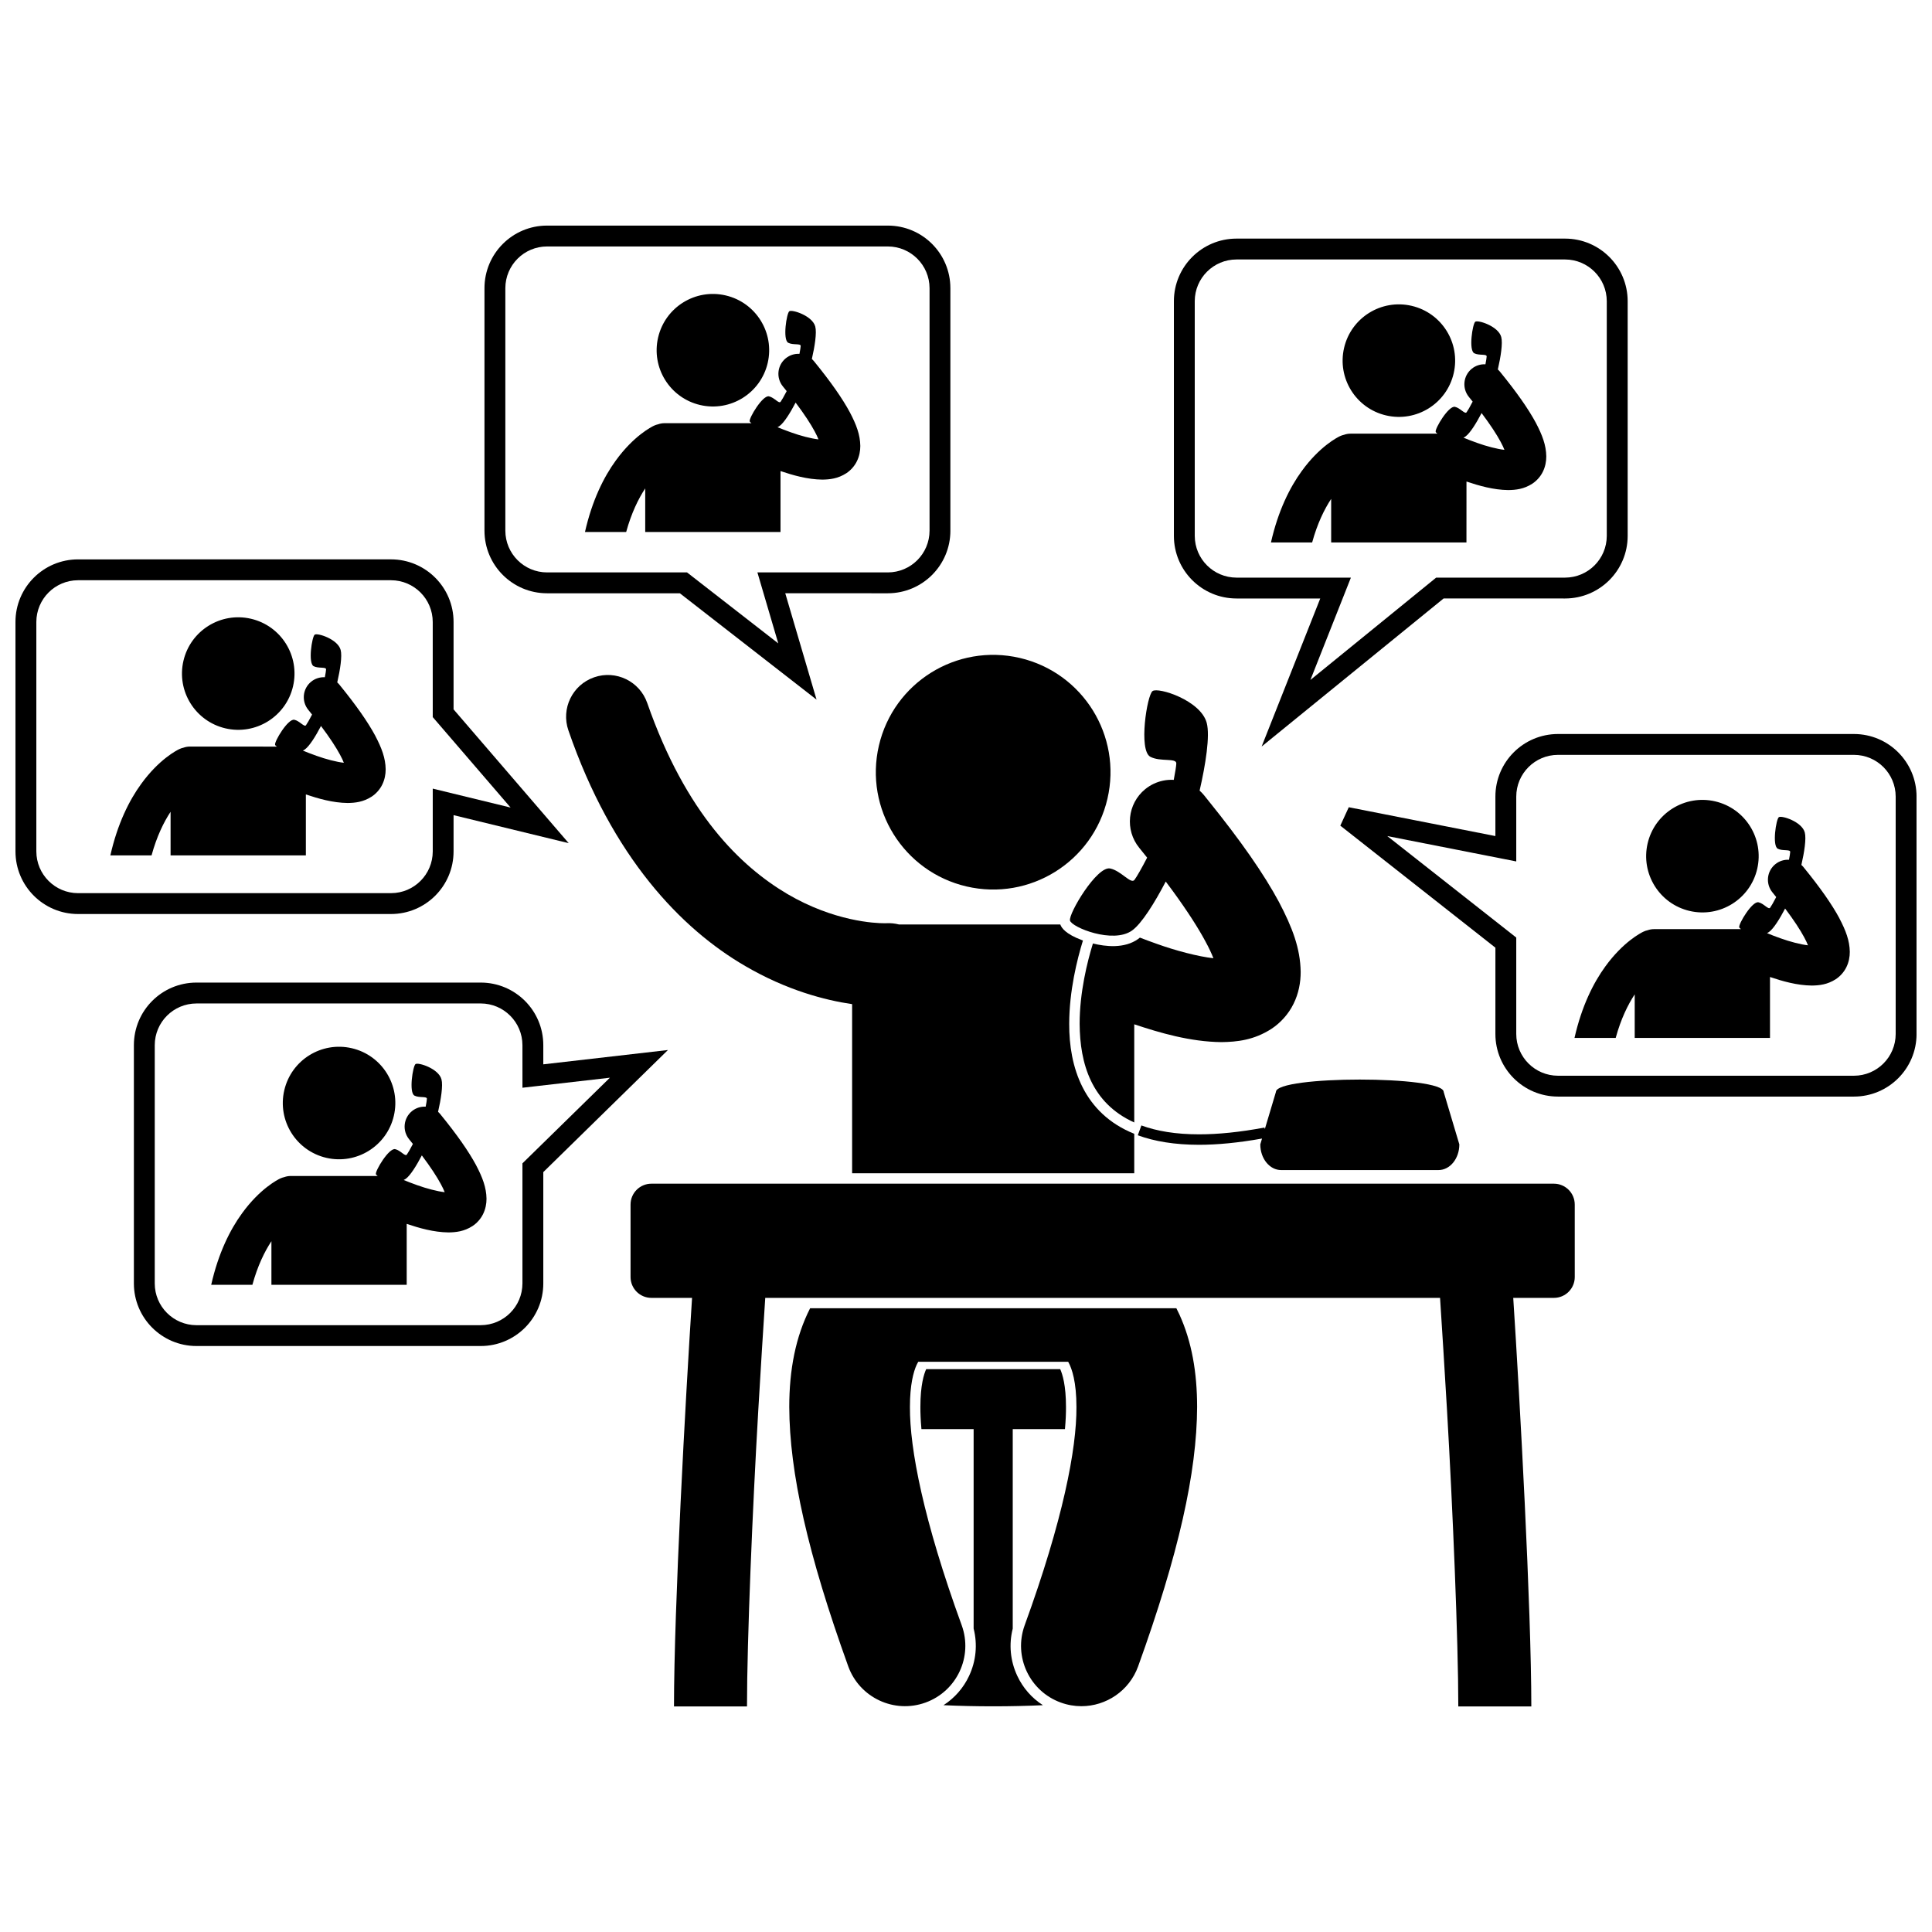
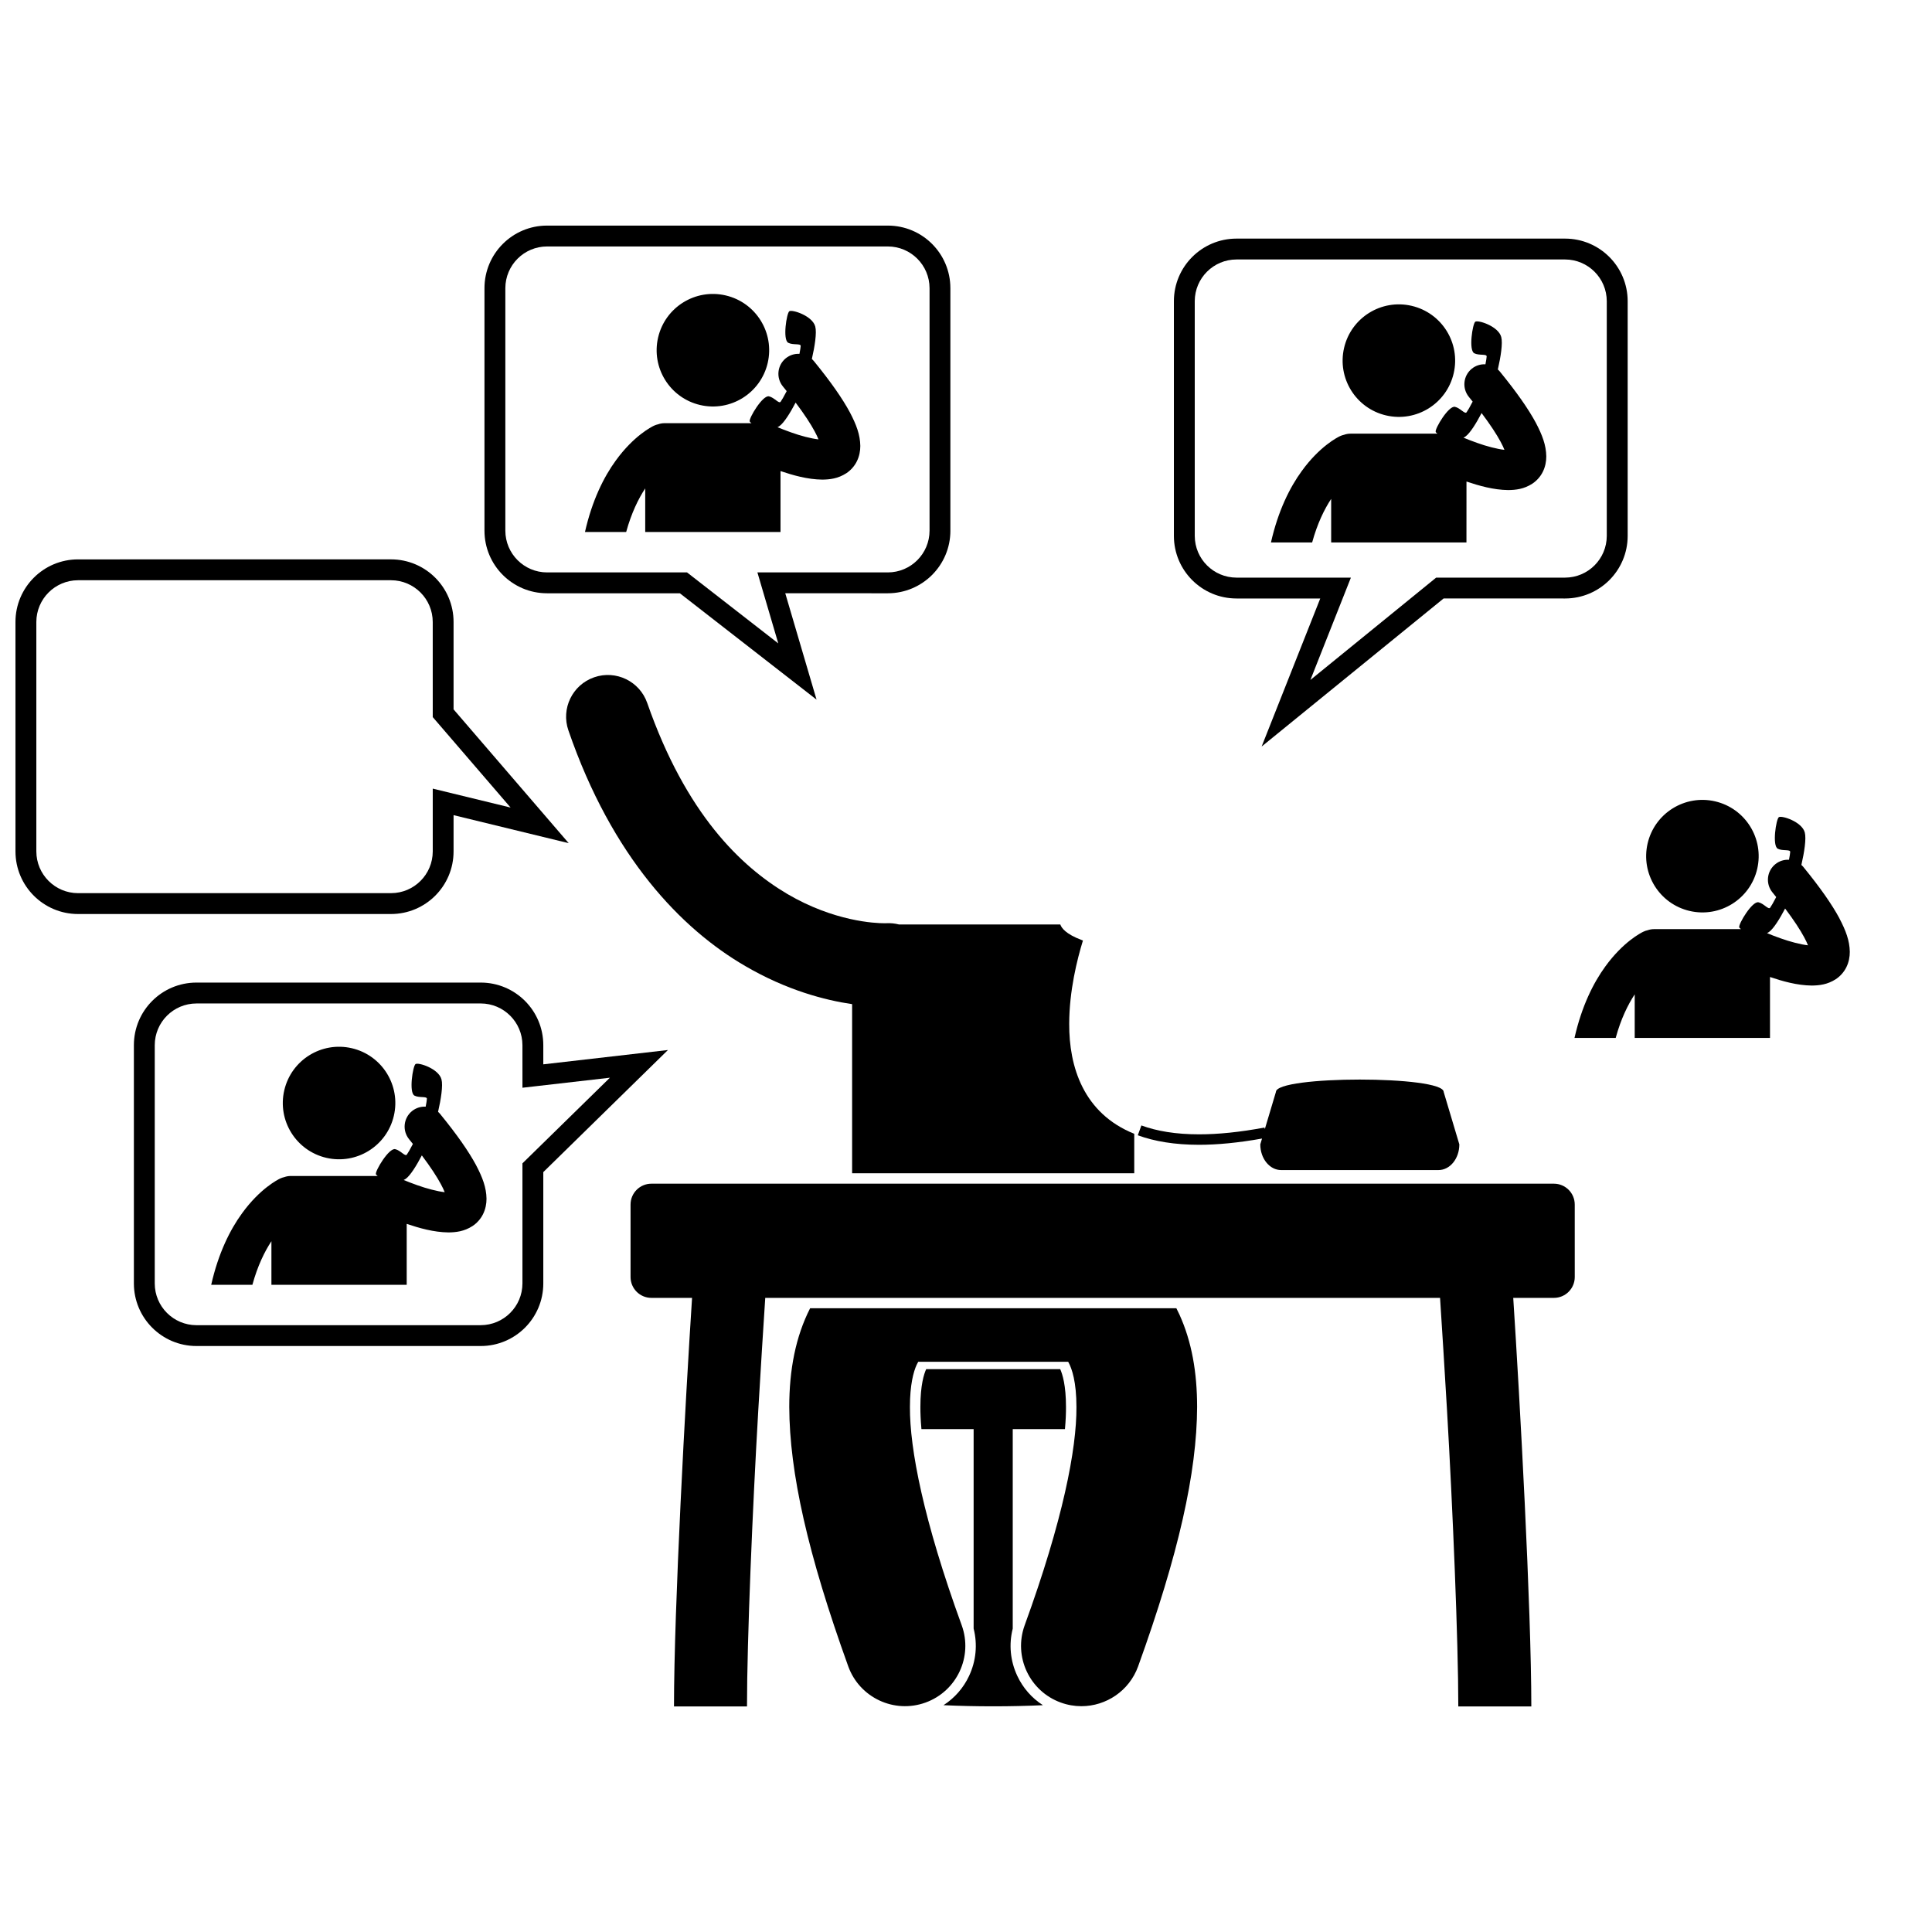
<svg xmlns="http://www.w3.org/2000/svg" width="800px" height="800px" version="1.1" viewBox="144 144 512 512">
  <defs>
    <clipPath id="b">
      <path d="m148.09 292h146.91v95h-146.91z" />
    </clipPath>
    <clipPath id="a">
-       <path d="m499 338h152.9v97h-152.9z" />
-     </clipPath>
+       </clipPath>
  </defs>
  <path d="m413.59 588.12c-1.859-3.957-2.266-8.344-1.203-12.523v-52.863h13.836c0.219-2.406 0.285-4.344 0.277-5.848 0.004-5.758-0.941-8.742-1.531-10.047h-35.52c-0.004 0.004-0.004 0.008-0.004 0.012-0.57 1.227-1.535 4.184-1.531 10.016-0.008 1.512 0.059 3.457 0.277 5.867h13.832v52.855c1.062 4.184 0.656 8.57-1.199 12.531-1.508 3.227-3.863 5.883-6.785 7.773 8.414 0.398 17.926 0.398 26.34 0-2.93-1.891-5.281-4.547-6.789-7.773z" />
  <path d="m444.59 444.47c-13.5-5.434-17.293-17.793-17.238-29.141 0.004-8.727 2.098-17.074 3.641-22.086-0.062-0.023-0.137-0.047-0.191-0.07-4.473-1.664-5.504-3.312-5.809-4.176h-42.746c-1.07-0.273-2.195-0.398-3.352-0.336h-0.008c-0.035 0-0.199 0.008-0.523 0.008-2.465 0.004-13.316-0.48-25.703-7.75-12.367-7.32-26.867-21.219-37.133-50.605-2-5.773-8.301-8.828-14.07-6.824-5.769 2-8.824 8.301-6.824 14.07 11.578 33.625 29.938 52.621 46.855 62.445 11.035 6.445 21.184 9.059 28.332 10.102v44.816h74.766v-10.453z" />
  <path d="m427.07 504.89c0.027 0.047 0.059 0.09 0.086 0.141 0.93 1.684 2.117 5.231 2.113 11.836 0.066 11.086-3.582 30.031-13.723 57.855-3.008 8.301 1.281 17.473 9.586 20.477 1.797 0.652 3.641 0.961 5.445 0.961 6.539 0 12.676-4.039 15.035-10.543v-0.004c10.75-29.797 15.57-51.375 15.637-68.754-0.004-9.145-1.414-17.301-4.688-24.492-0.258-0.562-0.531-1.117-0.812-1.664h-97.059c-3.848 7.551-5.523 16.297-5.527 26.156 0.066 17.375 4.891 38.957 15.637 68.754 3.008 8.301 12.18 12.59 20.48 9.582 8.305-3.008 12.594-12.176 9.586-20.477-10.137-27.832-13.789-46.773-13.723-57.855-0.004-5.856 0.938-9.348 1.793-11.195 0.141-0.301 0.273-0.547 0.406-0.781h36.09z" />
-   <path d="m414.25 318.36c16.723 3.894 27.125 20.609 23.23 37.332-3.894 16.723-20.609 27.125-37.332 23.23-16.727-3.894-27.125-20.609-23.23-37.332 3.894-16.727 20.609-27.125 37.332-23.23" />
  <path d="m555.79 457.69h-239.16c-3.055 0-5.527 2.477-5.527 5.527v19.207c0 3.055 2.477 5.527 5.527 5.527h10.773c-1.754 26.957-4.781 82.203-4.789 108.27h19.348c-0.004-17.5 1.484-52.742 2.981-78.332 0.66-11.348 1.324-21.797 1.855-29.934h178.83c0.531 8.137 1.191 18.59 1.855 29.934 1.492 25.59 2.981 60.832 2.981 78.332h19.352c-0.008-26.066-3.035-81.309-4.793-108.27h10.777c3.055 0 5.527-2.477 5.527-5.527l-0.004-19.207c0-3.051-2.477-5.527-5.527-5.527z" />
-   <path d="m444.65 377.17c-0.938 1.246-3.512-2.398-6.438-3.012-3.519-0.738-11.086 12-10.652 13.793s11.398 6.254 16.449 2.644c2.574-1.844 5.977-7.336 8.926-12.973 0.629 0.836 1.254 1.668 1.832 2.461 3.957 5.426 6.816 9.902 8.695 13.418 0 0.004 0.004 0.004 0.004 0.008 0.945 1.723 1.625 3.215 2.102 4.434-4.019-0.434-10.094-2.039-15.004-3.812-1.613-0.562-3.121-1.129-4.481-1.656-0.156 0.125-0.312 0.258-0.465 0.367-3.633 2.602-8.66 2.019-11.984 1.191-1.5 4.852-3.523 12.992-3.519 21.289 0.059 10.586 3.148 21.031 14.473 26.145v-26.016c6.836 2.285 14.867 4.637 23.125 4.723 4.051-0.059 8.574-0.496 13.277-3.547 2.301-1.52 4.469-3.848 5.805-6.594 1.367-2.738 1.906-5.707 1.898-8.465-0.09-6.238-2.219-11.801-5.731-18.484-0.004-0.012-0.012-0.023-0.016-0.035-3.973-7.387-10.023-16.113-18.801-26.98-0.371-0.457-0.715-0.895-1.094-1.363-0.355-0.434-0.738-0.82-1.141-1.184 1.582-6.871 2.797-14.504 1.887-17.938-1.59-6-12.883-9.551-14.359-8.441-1.477 1.105-3.758 15.742-0.578 17.418 2.644 1.395 6.949 0.223 6.875 1.781-0.031 0.711-0.289 2.332-0.676 4.328-0.957-0.051-1.914 0.02-2.859 0.219-1.672 0.352-3.293 1.094-4.707 2.246-4.727 3.863-5.434 10.828-1.57 15.559 0.062 0.078 0.121 0.152 0.184 0.23 0.66 0.809 1.273 1.578 1.898 2.359-1.422 2.758-2.769 5.109-3.356 5.887z" />
  <path d="m445.53 444.86c4.418 1.617 9.773 2.519 16.25 2.523 4.879-0.004 10.43-0.539 16.672-1.656l-0.461 1.547c0 3.758 2.477 6.805 5.527 6.805h41.695c3.055 0 5.527-3.047 5.527-6.805l-4.148-13.891c0-4.383-44.461-4.383-44.461 0l-2.941 9.848-0.078-0.422c-6.602 1.238-12.352 1.805-17.336 1.801-6.219 0.004-11.25-0.867-15.297-2.356v0.004z" />
  <path d="m598.54 356.37c8.02 1.867 13.008 9.887 11.137 17.906-1.867 8.02-9.883 13.008-17.902 11.137-8.02-1.867-13.004-9.883-11.137-17.902 1.867-8.02 9.883-13.008 17.902-11.141" />
  <path d="m631.47 387.37c-1.988-3.691-5.039-8.07-9.543-13.59-0.168-0.207-0.355-0.391-0.543-0.566 0.758-3.297 1.344-6.957 0.902-8.602-0.762-2.879-6.18-4.578-6.883-4.047-0.711 0.531-1.805 7.547-0.277 8.352 1.266 0.668 3.332 0.105 3.297 0.855-0.016 0.34-0.137 1.121-0.324 2.074-1.27-0.066-2.566 0.316-3.633 1.184-2.269 1.852-2.606 5.195-0.75 7.465 0.348 0.426 0.672 0.828 0.996 1.238-0.68 1.32-1.328 2.449-1.609 2.824-0.453 0.602-1.688-1.148-3.086-1.441-1.688-0.355-5.316 5.754-5.109 6.613 0.031 0.141 0.211 0.316 0.48 0.5h-23.047c-0.594 0-1.168 0.105-1.699 0.293-0.375 0.082-0.742 0.203-1.102 0.375-0.609 0.285-5.367 2.672-10.113 9.227-3.172 4.352-6.266 10.535-8.168 18.938h10.918c1.383-5.055 3.231-8.793 5.039-11.547v11.547h35.852v-16.145c3.277 1.098 7.129 2.223 11.086 2.266 1.941-0.027 4.113-0.238 6.367-1.699 1.105-0.727 2.144-1.844 2.785-3.164 0.652-1.312 0.914-2.738 0.91-4.062-0.043-2.992-1.066-5.664-2.75-8.871 0.004-0.004 0.004-0.008 0.004-0.016zm-15.535 5.32c-1.434-0.5-2.719-1.012-3.629-1.391-0.012-0.004-0.023-0.008-0.035-0.012 0.184-0.086 0.363-0.18 0.523-0.297 1.238-0.883 2.867-3.519 4.281-6.223 2.356 3.133 4.008 5.676 5.043 7.609 0.004 0.004 0.004 0.004 0.004 0.008 0.457 0.828 0.781 1.543 1.012 2.133-1.93-0.211-4.844-0.98-7.199-1.828z" />
  <path d="m518.1 225.05c8.02 1.867 13.008 9.883 11.137 17.906-1.867 8.02-9.883 13.004-17.902 11.137-8.02-1.867-13.004-9.883-11.137-17.906 1.867-8.02 9.883-13.004 17.902-11.137" />
  <path d="m532.63 271.61c3.277 1.098 7.129 2.223 11.09 2.266 1.941-0.027 4.113-0.238 6.367-1.699 1.105-0.727 2.144-1.844 2.785-3.164 0.652-1.312 0.914-2.738 0.91-4.062-0.043-2.992-1.066-5.664-2.75-8.871-0.004-0.004-0.004-0.004-0.004-0.012-1.988-3.691-5.039-8.07-9.543-13.59-0.168-0.207-0.355-0.391-0.543-0.566 0.758-3.297 1.344-6.957 0.902-8.602-0.762-2.879-6.18-4.578-6.883-4.047-0.711 0.531-1.805 7.547-0.277 8.352 1.266 0.668 3.332 0.105 3.297 0.855-0.016 0.34-0.137 1.121-0.324 2.074-1.27-0.066-2.566 0.316-3.633 1.184-2.269 1.852-2.606 5.195-0.75 7.465 0.348 0.426 0.672 0.828 0.996 1.238-0.68 1.32-1.328 2.449-1.609 2.824-0.453 0.602-1.688-1.148-3.086-1.441-1.688-0.355-5.316 5.754-5.109 6.613 0.031 0.141 0.211 0.32 0.48 0.5h-23.047c-0.594 0-1.168 0.105-1.699 0.293-0.375 0.082-0.742 0.203-1.102 0.375-0.609 0.285-5.367 2.672-10.113 9.227-3.172 4.352-6.266 10.535-8.168 18.938h10.918c1.383-5.055 3.231-8.793 5.039-11.551v11.551h35.852l0.008-16.148zm-0.801-11.625c0.184-0.086 0.363-0.18 0.523-0.297 1.238-0.883 2.867-3.519 4.281-6.223 2.356 3.133 4.008 5.676 5.043 7.609 0.004 0.004 0.004 0.004 0.004 0.008 0.457 0.828 0.781 1.543 1.012 2.133-1.93-0.207-4.84-0.977-7.195-1.828-1.434-0.5-2.719-1.012-3.629-1.391-0.016-0.004-0.023-0.008-0.039-0.012z" />
  <path d="m336.31 222.29c8.02 1.867 13.004 9.887 11.137 17.906-1.867 8.02-9.883 13.008-17.902 11.137-8.02-1.867-13.008-9.883-11.137-17.902 1.867-8.023 9.883-13.008 17.902-11.141" />
  <path d="m314.99 273.43v11.551h35.852v-16.145c3.277 1.098 7.129 2.223 11.086 2.266 1.941-0.027 4.113-0.238 6.367-1.699 1.105-0.727 2.144-1.844 2.785-3.164 0.652-1.312 0.914-2.738 0.91-4.062-0.043-2.992-1.066-5.664-2.75-8.871-0.004-0.004-0.004-0.004-0.004-0.012-1.988-3.691-5.039-8.07-9.543-13.59-0.168-0.207-0.355-0.391-0.543-0.566 0.758-3.297 1.344-6.957 0.902-8.602-0.762-2.879-6.18-4.578-6.883-4.047-0.711 0.531-1.805 7.547-0.277 8.352 1.266 0.668 3.332 0.105 3.297 0.855-0.016 0.34-0.137 1.121-0.324 2.074-1.27-0.066-2.566 0.316-3.633 1.184-2.269 1.852-2.606 5.195-0.75 7.465 0.348 0.426 0.672 0.828 0.996 1.234-0.68 1.32-1.328 2.449-1.609 2.824-0.453 0.602-1.688-1.148-3.086-1.441-1.688-0.355-5.316 5.754-5.109 6.613 0.031 0.141 0.211 0.32 0.48 0.5h-23.047c-0.594 0-1.168 0.105-1.699 0.293-0.371 0.082-0.742 0.203-1.102 0.375-0.609 0.285-5.367 2.672-10.113 9.227-3.172 4.352-6.266 10.535-8.168 18.938h10.918c1.391-5.055 3.238-8.793 5.047-11.551zm35.574-16.516c1.234-0.883 2.867-3.519 4.281-6.223 2.356 3.133 4.008 5.676 5.043 7.609 0.004 0.004 0.004 0.004 0.004 0.008 0.457 0.828 0.781 1.543 1.012 2.133-1.93-0.207-4.84-0.977-7.195-1.828-1.434-0.5-2.719-1.012-3.629-1.391-0.012-0.004-0.023-0.008-0.035-0.012 0.184-0.086 0.359-0.18 0.52-0.297z" />
-   <path d="m210.52 307.98c8.02 1.867 13.004 9.883 11.137 17.906-1.871 8.02-9.887 13.004-17.906 11.137-8.016-1.867-13.004-9.883-11.137-17.902 1.871-8.023 9.887-13.008 17.906-11.141" />
-   <path d="m243.46 339c-1.988-3.691-5.039-8.07-9.543-13.59-0.168-0.207-0.355-0.391-0.543-0.566 0.758-3.297 1.344-6.957 0.902-8.602-0.762-2.879-6.18-4.578-6.883-4.047-0.711 0.531-1.805 7.547-0.277 8.352 1.266 0.668 3.332 0.105 3.297 0.855-0.016 0.34-0.137 1.121-0.324 2.074-1.27-0.066-2.566 0.316-3.633 1.184-2.269 1.852-2.606 5.195-0.75 7.465 0.348 0.426 0.672 0.828 0.996 1.238-0.68 1.32-1.328 2.449-1.609 2.824-0.453 0.602-1.688-1.148-3.086-1.441-1.688-0.355-5.316 5.754-5.109 6.613 0.031 0.141 0.211 0.32 0.48 0.5l-23.047-0.012c-0.594 0-1.168 0.105-1.699 0.293-0.375 0.082-0.742 0.203-1.102 0.375-0.609 0.285-5.367 2.672-10.113 9.227-3.172 4.352-6.266 10.535-8.168 18.938h10.918c1.383-5.055 3.231-8.793 5.039-11.547v11.547h35.852v-16.145c3.277 1.098 7.129 2.223 11.086 2.266 1.941-0.027 4.113-0.238 6.367-1.699 1.105-0.727 2.144-1.844 2.785-3.164 0.652-1.312 0.914-2.738 0.91-4.062-0.043-2.992-1.066-5.664-2.75-8.871 0.004 0.004 0.004 0.004 0.004-0.004zm-15.535 5.316c-1.434-0.5-2.719-1.012-3.629-1.391-0.012-0.004-0.023-0.008-0.035-0.012 0.184-0.086 0.363-0.18 0.523-0.297 1.234-0.883 2.867-3.519 4.281-6.223 2.356 3.133 4.008 5.676 5.043 7.609 0.004 0.004 0.004 0.004 0.004 0.008 0.457 0.828 0.781 1.543 1.012 2.133-1.93-0.207-4.844-0.977-7.199-1.828z" />
  <path d="m237.24 421.79c8.02 1.867 13.004 9.883 11.137 17.902-1.867 8.023-9.883 13.008-17.902 11.141-8.02-1.867-13.008-9.883-11.137-17.906 1.867-8.02 9.883-13.004 17.902-11.137" />
  <path d="m270.18 452.8c-1.988-3.691-5.039-8.07-9.543-13.59-0.168-0.207-0.355-0.391-0.543-0.566 0.758-3.297 1.344-6.957 0.902-8.602-0.762-2.875-6.18-4.578-6.883-4.047-0.711 0.531-1.805 7.547-0.277 8.352 1.266 0.668 3.332 0.105 3.297 0.855-0.016 0.34-0.137 1.121-0.324 2.074-1.27-0.066-2.566 0.316-3.633 1.184-2.269 1.852-2.606 5.195-0.75 7.461 0.348 0.426 0.672 0.832 0.996 1.238-0.68 1.32-1.328 2.449-1.609 2.824-0.453 0.598-1.688-1.152-3.086-1.445-1.688-0.355-5.316 5.754-5.109 6.613 0.035 0.141 0.211 0.316 0.48 0.5l-23.043-0.004c-0.594 0-1.168 0.105-1.699 0.293-0.375 0.086-0.742 0.207-1.102 0.375-0.609 0.285-5.367 2.672-10.113 9.227-3.172 4.352-6.266 10.535-8.168 18.938h10.918c1.383-5.055 3.231-8.793 5.039-11.547v11.547h35.852v-16.141c3.277 1.098 7.129 2.223 11.086 2.266 1.941-0.027 4.113-0.238 6.367-1.699 1.105-0.727 2.144-1.844 2.785-3.164 0.652-1.312 0.914-2.738 0.91-4.062-0.043-2.992-1.066-5.664-2.75-8.871 0.004-0.004 0.004-0.004 0-0.008zm-15.531 5.316c-1.434-0.5-2.719-1.012-3.629-1.391-0.012-0.004-0.023-0.008-0.035-0.016 0.184-0.086 0.363-0.18 0.523-0.293 1.238-0.883 2.867-3.519 4.281-6.223 2.356 3.133 4.008 5.676 5.043 7.609 0.004 0.004 0.004 0.004 0.004 0.008 0.457 0.828 0.781 1.543 1.012 2.133-1.93-0.211-4.844-0.98-7.199-1.828z" />
  <path d="m287.98 426.06v-5.082c0-9.164-7.422-16.582-16.586-16.586h-75.328c-9.164 0.004-16.582 7.422-16.586 16.586v63.145c0.004 9.164 7.422 16.586 16.586 16.586h75.328c9.164 0 16.586-7.422 16.586-16.586v-29.504l33.031-32.355zm-5.527 26.238v31.828c-0.016 6.106-4.957 11.047-11.059 11.059l-75.328 0.004c-6.106-0.012-11.047-4.953-11.055-11.059v-63.145c0.008-6.106 4.949-11.047 11.055-11.055l75.328-0.004c6.106 0.012 11.047 4.953 11.059 11.059l0.004 11.277 3.078-0.352 20.094-2.305z" />
  <path d="m526.57 302.6 32.188 0.004c9.164-0.004 16.586-7.426 16.59-16.586v-62.195c-0.004-9.16-7.426-16.586-16.59-16.59h-87.074c-9.164 0.004-16.586 7.43-16.59 16.59v62.195c0.004 9.16 7.422 16.582 16.59 16.586h22.195l-15.535 39.238zm-54.887-5.523c-6.109-0.016-11.047-4.953-11.059-11.059l-0.004-62.195c0.012-6.106 4.949-11.047 11.059-11.059h87.074c6.109 0.012 11.047 4.953 11.059 11.059v62.195c-0.012 6.106-4.949 11.043-11.059 11.059h-34.156l-33.324 27.113 10.73-27.113z" />
  <path d="m272.39 220.37v64.27c0.004 9.164 7.426 16.586 16.586 16.586h35.195l36.223 28.184-8.293-28.188 27.176 0.004c9.164-0.004 16.586-7.426 16.586-16.586h-0.004v-64.27c0.004-9.164-7.418-16.586-16.582-16.586h-90.301c-9.16 0-16.582 7.422-16.586 16.586zm117.95 0v64.27c-0.012 6.106-4.953 11.047-11.059 11.055h-34.562l5.531 18.812-24.18-18.812h-37.09c-6.106-0.008-11.047-4.949-11.059-11.055v-64.27c0.012-6.106 4.953-11.047 11.059-11.055h90.301c6.102 0.008 11.047 4.949 11.059 11.055z" />
  <g clip-path="url(#b)">
    <path d="m264.2 369.64v-9.617l30.516 7.426-30.516-35.461v-23.16c0-9.164-7.422-16.586-16.586-16.59l-82.926 0.004c-9.164 0-16.586 7.422-16.59 16.586l0.004 60.812c0 9.164 7.422 16.586 16.586 16.586h82.926c9.164 0 16.586-7.422 16.586-16.586zm-110.57 0v-60.812c0.012-6.106 4.953-11.047 11.059-11.059h82.93c6.106 0.012 11.047 4.953 11.059 11.059l0.004 25.211 0.668 0.777 19.961 23.195-20.629-5.019v16.648c-0.012 6.106-4.953 11.047-11.059 11.055l-82.93 0.004c-6.109-0.012-11.051-4.953-11.062-11.059z" />
  </g>
  <g clip-path="url(#a)">
    <path d="m635.32 338.52h-78.441c-9.16 0.004-16.582 7.422-16.586 16.586v10.461l-38.855-7.641-2.242 4.879 41.102 32.344-0.004 22.871c0.004 9.16 7.422 16.582 16.586 16.586h78.441c9.16-0.004 16.586-7.43 16.586-16.586v-62.914c-0.004-9.16-7.426-16.582-16.586-16.586zm11.055 79.5c-0.012 6.106-4.949 11.047-11.055 11.059h-78.441c-6.106-0.012-11.047-4.953-11.055-11.059v-25.555l-34.188-26.902 34.188 6.727v-17.184c0.012-6.106 4.949-11.047 11.055-11.059h78.441c6.106 0.012 11.043 4.949 11.055 11.059z" />
  </g>
</svg>